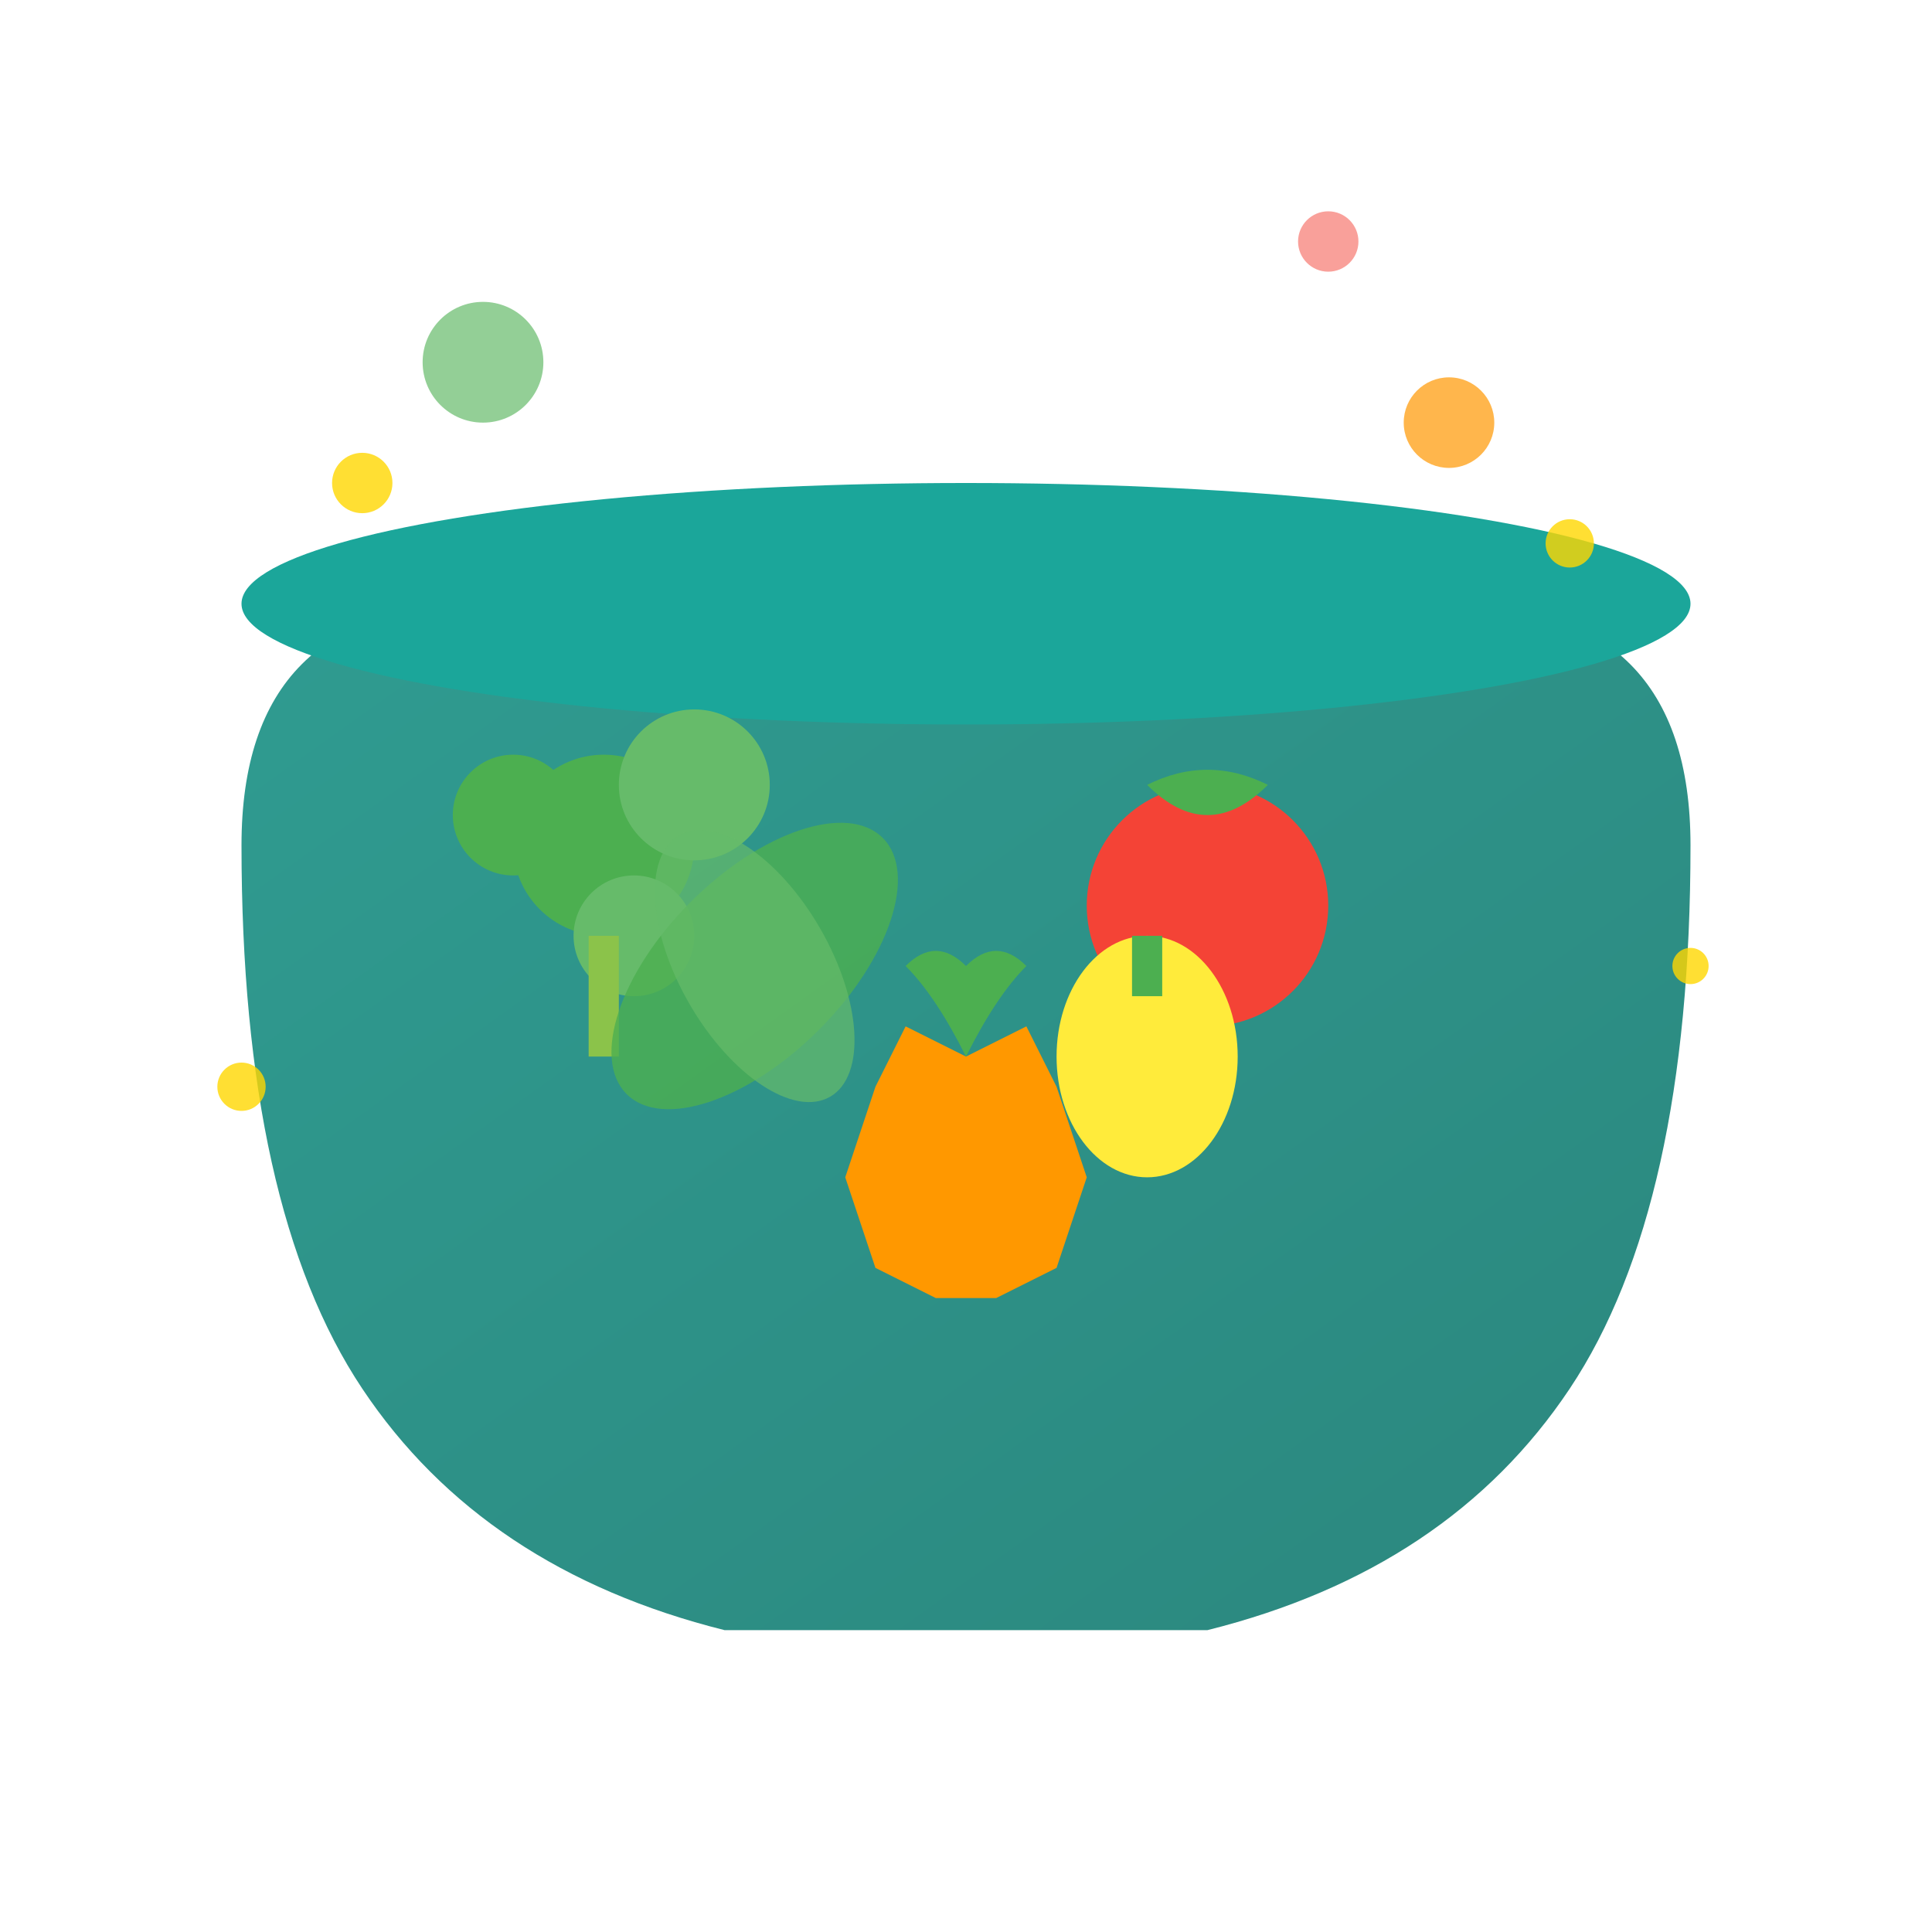
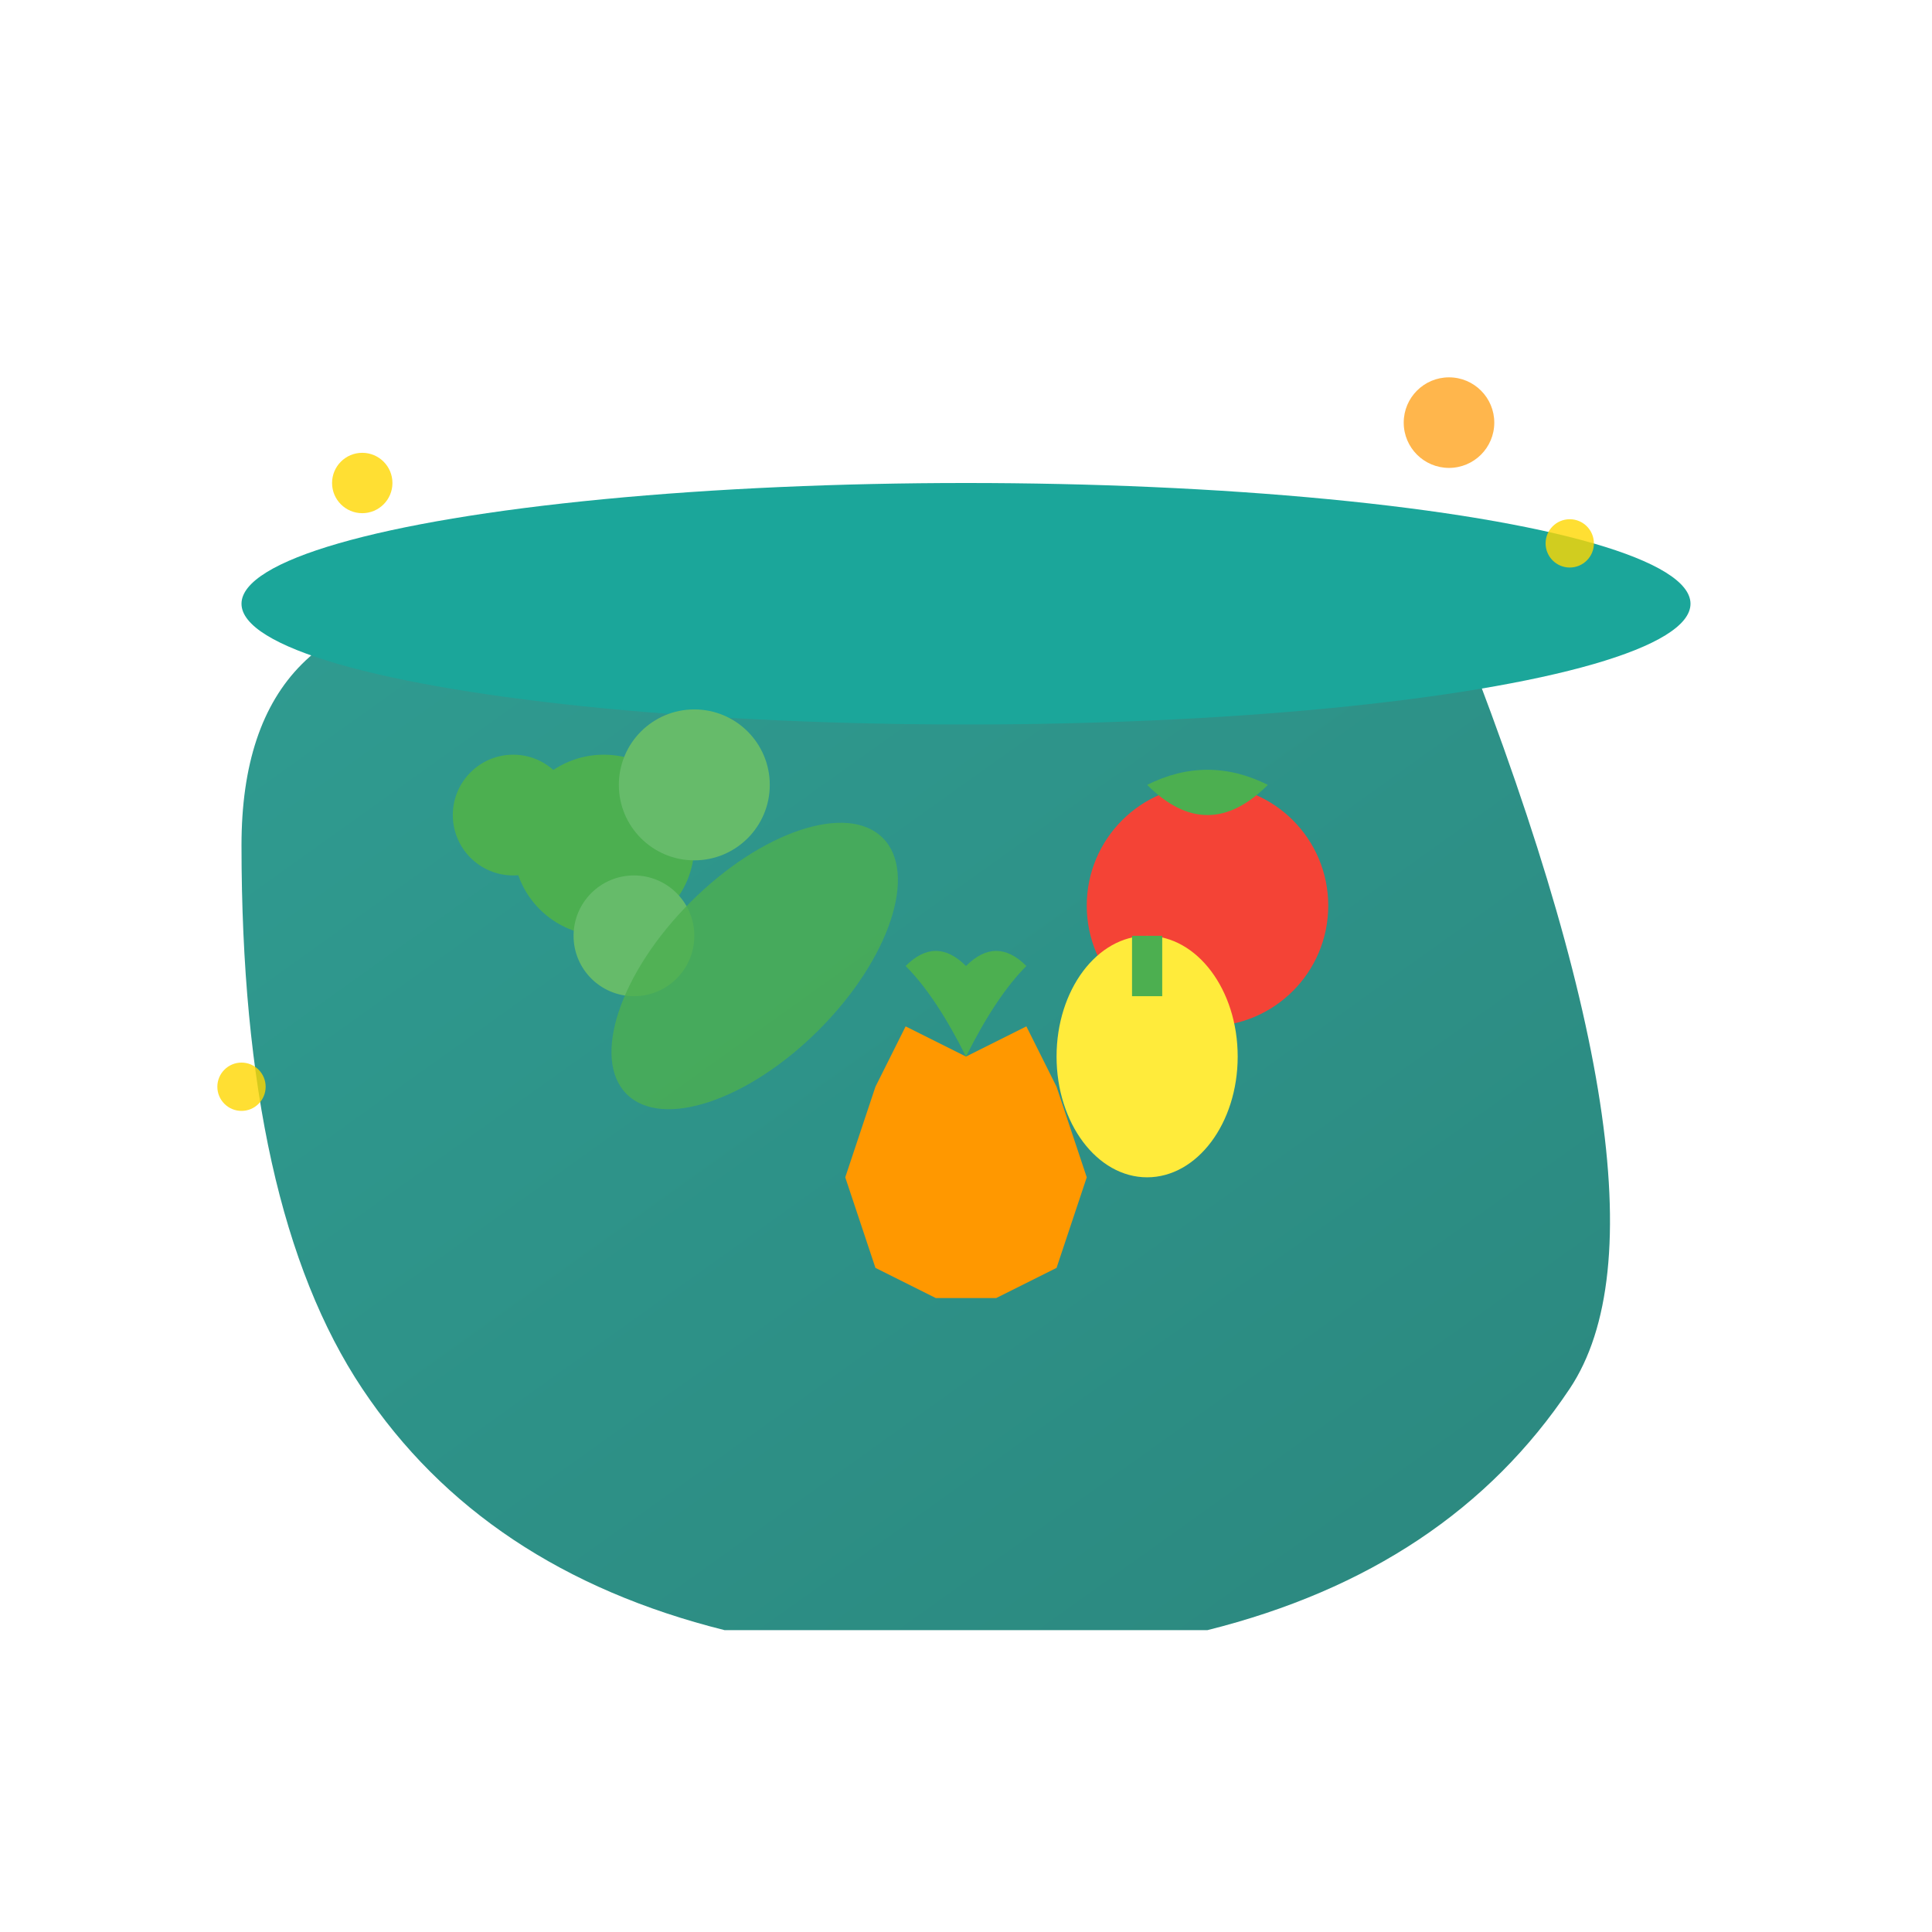
<svg xmlns="http://www.w3.org/2000/svg" width="64" height="64" viewBox="0 0 64 64" fill="none">
  <defs>
    <linearGradient id="foodGradient" x1="0%" y1="0%" x2="100%" y2="100%">
      <stop offset="0%" stop-color="#199185" />
      <stop offset="100%" stop-color="#147a70" />
    </linearGradient>
  </defs>
-   <path d="M8 28 Q8 20 16 20 H48 Q56 20 56 28 Q56 40 52 46 Q48 52 40 54 H24 Q16 52 12 46 Q8 40 8 28 Z" fill="url(#foodGradient)" opacity="0.9" />
+   <path d="M8 28 Q8 20 16 20 H48 Q56 40 52 46 Q48 52 40 54 H24 Q16 52 12 46 Q8 40 8 28 Z" fill="url(#foodGradient)" opacity="0.9" />
  <ellipse cx="32" cy="20" rx="24" ry="4" fill="#1ba69a" />
  <g transform="translate(20, 28)">
    <circle cx="0" cy="0" r="3" fill="#4CAF50" />
    <circle cx="3" cy="-2" r="2.5" fill="#66BB6A" />
    <circle cx="-3" cy="-1" r="2" fill="#4CAF50" />
    <circle cx="1" cy="3" r="2" fill="#66BB6A" />
-     <rect x="-0.5" y="3" width="1" height="4" fill="#8BC34A" />
  </g>
  <g transform="translate(40, 30)">
    <circle cx="0" cy="0" r="4" fill="#F44336" />
    <path d="M-2 -4 Q0 -5 2 -4 Q1 -3 0 -3 Q-1 -3 -2 -4" fill="#4CAF50" />
  </g>
  <g transform="translate(32, 35)">
    <path d="M0 0 L2 -1 L3 1 L4 4 L3 7 L1 8 L-1 8 L-3 7 L-4 4 L-3 1 L-2 -1 Z" fill="#FF9800" />
    <path d="M0 0 Q-1 -2 -2 -3 Q-1 -4 0 -3 Q1 -4 2 -3 Q1 -2 0 0" fill="#4CAF50" />
  </g>
  <g transform="translate(25, 32)">
    <ellipse cx="0" cy="0" rx="3" ry="6" transform="rotate(45)" fill="#4CAF50" opacity="0.8" />
-     <ellipse cx="0" cy="0" rx="2.5" ry="5" transform="rotate(-30)" fill="#66BB6A" opacity="0.7" />
  </g>
  <g transform="translate(38, 35)">
    <ellipse cx="0" cy="0" rx="3" ry="4" fill="#FFEB3B" />
    <rect x="-0.5" y="-4" width="1" height="2" fill="#4CAF50" />
  </g>
-   <circle cx="16" cy="12" r="2" fill="#4CAF50" opacity="0.6" />
  <circle cx="48" cy="14" r="1.5" fill="#FF9800" opacity="0.7" />
-   <circle cx="44" cy="8" r="1" fill="#F44336" opacity="0.5" />
  <g opacity="0.8">
    <circle cx="12" cy="16" r="1" fill="#FFD700" />
    <circle cx="52" cy="18" r="0.8" fill="#FFD700" />
-     <circle cx="56" cy="32" r="0.6" fill="#FFD700" />
    <circle cx="8" cy="36" r="0.8" fill="#FFD700" />
  </g>
</svg>